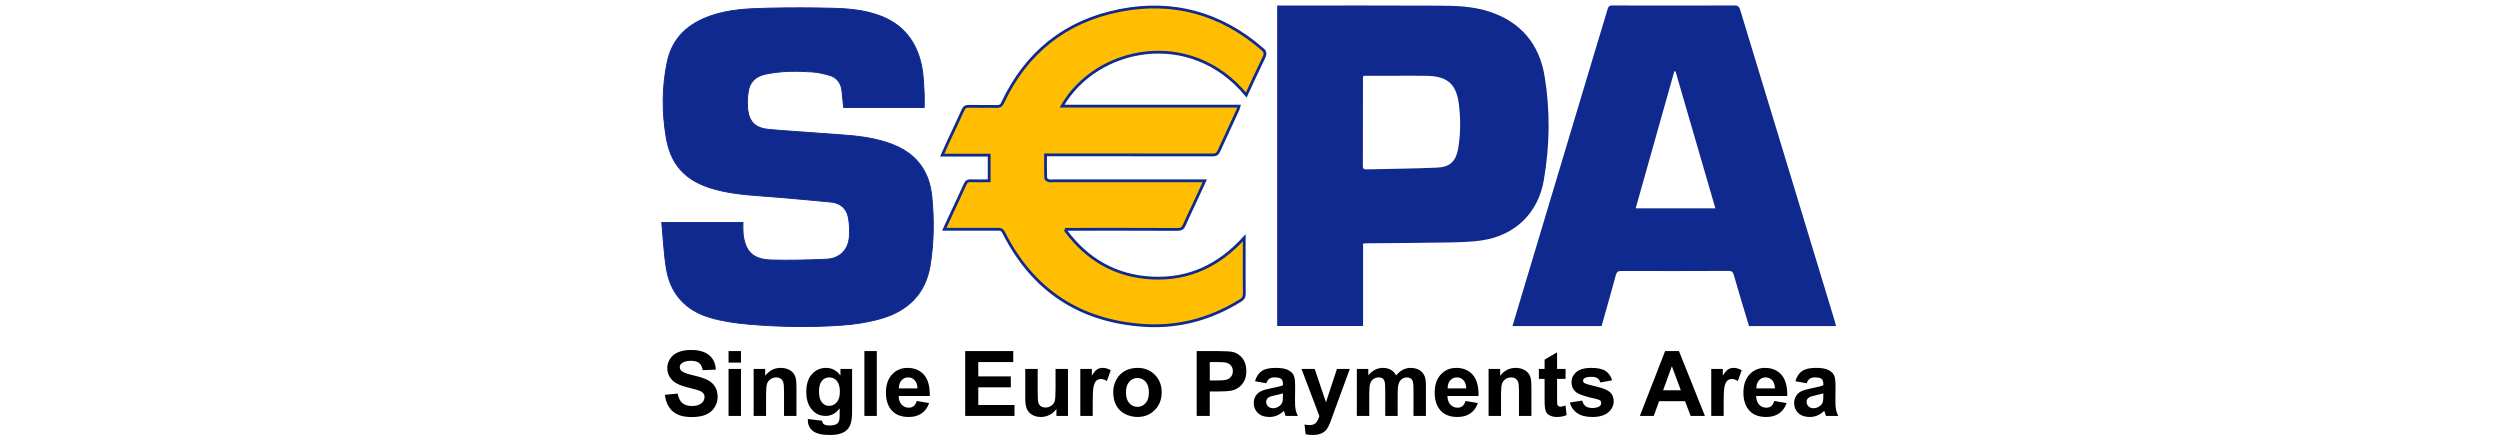
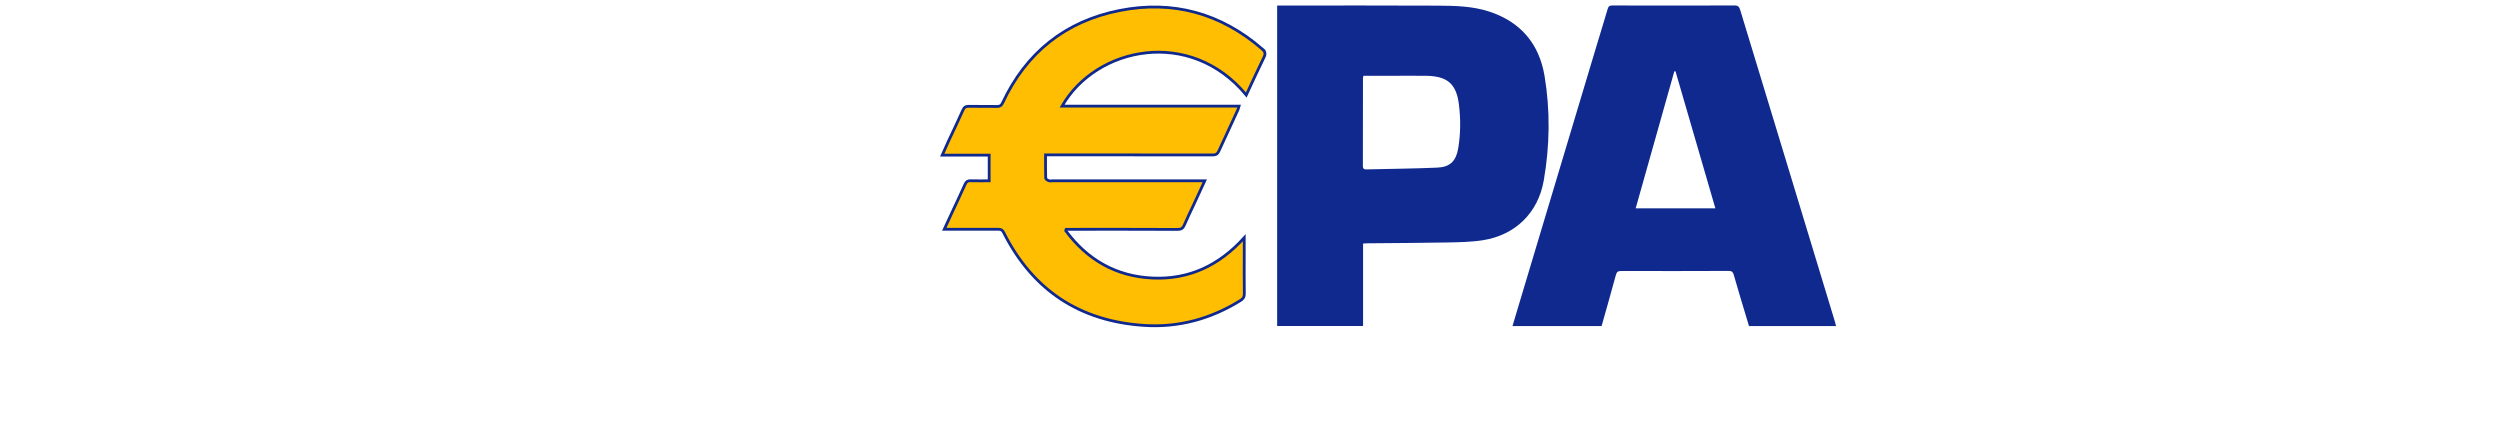
<svg xmlns="http://www.w3.org/2000/svg" height="435" viewBox="330.09 304.18 1259.82 465.82" width="2500">
  <g fill="#0f298f">
-     <path d="m330.09 542.43h86.97c0 3.61-.23 7.06.04 10.48 1.6 20.14 10.18 29.17 30.34 29.7 19.62.51 39.3.02 58.92-.85 14.77-.66 24-10.36 24.65-25.03.3-6.73.21-13.71-1.23-20.24-1.99-9.07-8.36-14.85-17.78-15.84-18.36-1.94-36.78-3.36-55.17-5.03-23.66-2.14-47.58-2.46-70.66-8.99-13.61-3.85-26.22-9.66-35.92-20.49-9.12-10.17-13.37-22.52-15.54-35.64-4.42-26.68-4.34-53.33 1.22-79.89 5.49-26.2 22.74-41.26 47-49.62 19.81-6.83 40.51-7.59 61.12-8.06 23.13-.52 46.29-.51 69.42.08 16.45.42 32.91 1.93 48.65 7.46 26.58 9.33 41.34 28.73 46.51 55.74 1.68 8.77 1.85 17.84 2.41 26.79.33 5.27.06 10.58.06 16.28h-86.26c-.6-6.08-1.1-12.01-1.8-17.92-.99-8.42-5.41-14.33-13.64-16.63-5.89-1.64-11.97-3.06-18.04-3.51-16.8-1.23-33.59-1.11-50.21 2.37-10.96 2.3-17.37 8.89-18.63 19.9-.71 6.23-1.11 12.7-.26 18.87 1.78 12.95 8.76 19.19 22.58 20.43 18.23 1.65 36.53 2.64 54.78 4.11 21.87 1.76 43.94 2.1 65.3 7.96 16.86 4.63 32.18 11.85 42.75 26.64 7.06 9.88 10.38 21.03 11.6 33.02 2.51 24.65 2.19 49.22-1.75 73.69-4.93 30.55-23.93 48.81-52.58 57.08-13.46 3.89-27.65 6.07-41.65 7.08-33.42 2.41-66.95 1.87-100.32-1.04-14.17-1.23-28.56-3.3-42.11-7.41-25.53-7.75-41.53-25.52-45.84-52.12-2.65-16.15-3.33-32.62-4.93-49.37z" stroke="#0f298f" stroke-miterlimit="10" />
    <path d="m1587.58 653.35h-93.23c-3.03-10.07-6.14-20.34-9.21-30.61-2.42-8.12-4.83-16.25-7.15-24.4-.76-2.66-1.91-4.05-5.09-4.04-38.49.15-76.97.19-115.46.07-3.57-.01-4.8 1.18-5.69 4.46-4.92 18.12-10.09 36.17-15.24 54.5h-95.42c2.22-7.46 4.4-14.85 6.62-22.23 28.18-93.9 56.35-187.8 84.54-281.7 3.58-11.94 7.34-23.83 10.8-35.8.81-2.8 2.09-3.56 4.89-3.55 43.65.1 87.31.14 130.96-.02 3.89-.01 5.06 1.66 6.03 4.84 16.54 54.54 33.17 109.06 49.75 163.59 17.21 56.6 34.39 113.21 51.57 169.83.46 1.56.83 3.16 1.33 5.06zm-129.24-126.08c-14.33-49.23-28.51-97.99-42.7-146.75-.43.03-.85.05-1.28.08-13.75 48.77-27.51 97.54-41.36 146.67zm-469.26-217.15h5.46c55.5 0 111-.2 166.49.11 18.61.1 37.32.47 55.33 6.41 33.62 11.07 53.36 34.6 59.08 68.95 6.19 37.2 5.6 74.72-.87 111.88-6.04 34.67-30.51 58.54-65.29 63.97-12.76 1.99-25.86 2.15-38.82 2.4-28.48.55-56.97.61-85.46.89-1.13.01-2.27.16-3.92.29v88.25h-92.01c.01-114.28.01-228.37.01-343.15zm92.43 75.22c-.32 1.25-.54 1.72-.54 2.19-.03 31.49-.01 62.98-.11 94.47-.01 3.04 1.42 3.63 3.98 3.57 25.29-.61 50.61-.78 75.88-1.9 13.63-.61 19.98-7.2 22.24-20.64 2.61-15.54 2.67-31.23.78-46.79-2.71-22.31-12.38-30.56-35.09-30.88-12.16-.17-24.33-.02-36.49-.02z" />
  </g>
  <path d="m972.96 356.54c-44.24-38.17-95.49-52.36-152.42-41.14-58.07 11.44-100.23 45.01-125.46 98.98-1.36 2.91-2.93 3.86-6.02 3.8-10-.17-20 .04-29.99-.13-3.22-.06-5.01.75-6.43 3.96-4.89 11.11-10.24 22.01-15.37 33.02-2.2 4.73-4.28 9.52-6.84 15.25h50.26v27.52c-6.8 0-13.42.14-20.04-.06-2.93-.09-4.44.9-5.65 3.6-4.54 10.18-9.36 20.23-14.06 30.34-2.71 5.82-5.4 11.65-8.35 18.03h6.25c17.16 0 34.33.05 51.49-.03 2.74-.01 4.4.56 5.8 3.34 31.29 62.21 82 95.39 151.27 99.68 36.76 2.27 70.87-7.22 102.23-26.65 3.05-1.89 4.35-3.8 4.29-7.46-.23-13.66-.1-27.33-.1-40.99v-18.84c-26.81 29.64-59.03 44.96-98.25 43.16-39.17-1.8-69.81-19.62-92.88-50.66.15-.51.31-1.02.46-1.53h5.74c37.83 0 75.66-.07 113.49.12 3.99.02 5.82-1.25 7.32-4.78 3.24-7.65 6.98-15.1 10.48-22.65 3.69-7.94 7.34-15.9 11.36-24.6h-6.17c-52.33-.01-104.65-.01-156.98-.02-1.33 0-2.81.35-3.96-.11-1.27-.51-3.17-1.74-3.2-2.7-.26-8.11-.15-16.24-.15-25h6.08c57.66.01 115.32-.01 172.98.12 3.37.01 5.11-1.11 6.45-4.04 6.76-14.83 13.67-29.6 20.49-44.41.44-.96.63-2.04 1.18-3.84h-189.5c36.64-63.82 137.52-84.35 197.25-11.9 6.46-13.85 12.46-27.18 18.92-40.27 1.97-4.07 1.36-6.24-1.97-9.11z" fill="#ffbe01" stroke="#0f298f" stroke-miterlimit="10" stroke-width="3" />
-   <path d="m333.46 726.97 13.64-1.33c.82 4.58 2.49 7.94 5 10.09s5.9 3.22 10.16 3.22c4.52 0 7.92-.96 10.21-2.87s3.43-4.14 3.43-6.7c0-1.64-.48-3.04-1.44-4.19s-2.65-2.16-5.04-3.01c-1.64-.57-5.38-1.58-11.23-3.03-7.52-1.86-12.79-4.15-15.82-6.87-4.26-3.82-6.39-8.48-6.39-13.97 0-3.54 1-6.84 3.01-9.92 2-3.08 4.89-5.42 8.67-7.03 3.77-1.61 8.33-2.42 13.66-2.42 8.71 0 15.27 1.91 19.68 5.73 4.4 3.82 6.72 8.92 6.94 15.3l-14.02.62c-.6-3.57-1.89-6.13-3.86-7.7-1.97-1.56-4.93-2.34-8.88-2.34-4.07 0-7.26.84-9.57 2.51-1.48 1.07-2.23 2.51-2.23 4.31 0 1.64.69 3.05 2.08 4.22 1.77 1.48 6.06 3.03 12.88 4.64s11.86 3.28 15.13 5 5.83 4.07 7.67 7.06c1.85 2.98 2.77 6.67 2.77 11.06 0 3.98-1.11 7.71-3.32 11.18s-5.34 6.06-9.38 7.74c-4.04 1.69-9.08 2.53-15.11 2.53-8.78 0-15.52-2.03-20.22-6.09s-7.51-9.97-8.42-17.74zm68.15-34.52v-12.31h13.31v12.31zm0 57.12v-50.3h13.31v50.3zm72.71 0h-13.31v-25.67c0-5.43-.28-8.94-.85-10.54s-1.49-2.83-2.77-3.72c-1.28-.88-2.82-1.33-4.62-1.33-2.31 0-4.37.63-6.2 1.89s-3.09 2.94-3.77 5.02-1.02 5.94-1.02 11.56v22.78h-13.31v-50.3h12.36v7.39c4.39-5.68 9.91-8.53 16.58-8.53 2.94 0 5.62.53 8.05 1.59s4.27 2.41 5.52 4.05 2.12 3.51 2.61 5.59.73 5.07.73 8.95zm12.26 3.31 15.2 1.85c.25 1.77.84 2.98 1.75 3.65 1.26.95 3.25 1.42 5.97 1.42 3.47 0 6.08-.52 7.81-1.56 1.17-.7 2.05-1.82 2.65-3.36.41-1.11.62-3.14.62-6.11v-7.34c-3.98 5.43-9 8.15-15.06 8.15-6.76 0-12.11-2.86-16.06-8.57-3.09-4.52-4.64-10.14-4.64-16.86 0-8.43 2.03-14.87 6.09-19.32s9.1-6.68 15.13-6.68c6.22 0 11.35 2.73 15.39 8.19v-7.06h12.46v45.14c0 5.94-.49 10.37-1.47 13.31s-2.35 5.24-4.12 6.92c-1.77 1.67-4.13 2.98-7.08 3.93s-6.69 1.42-11.2 1.42c-8.53 0-14.57-1.46-18.14-4.38s-5.35-6.62-5.35-11.11c.01-.46.02-1 .05-1.63zm11.89-29.51c0 5.34 1.03 9.24 3.1 11.72s4.62 3.72 7.65 3.72c3.25 0 6-1.27 8.24-3.81s3.36-6.31 3.36-11.3c0-5.21-1.07-9.08-3.22-11.6-2.15-2.53-4.86-3.79-8.15-3.79-3.19 0-5.82 1.24-7.89 3.72-2.06 2.48-3.09 6.26-3.09 11.34zm48.6 26.2v-69.43h13.31v69.43zm56.07-16.01 13.26 2.23c-1.71 4.86-4.4 8.57-8.08 11.11s-8.28 3.81-13.81 3.81c-8.75 0-15.22-2.86-19.42-8.57-3.32-4.58-4.97-10.36-4.97-17.34 0-8.34 2.18-14.86 6.54-19.58s9.87-7.08 16.53-7.08c7.48 0 13.39 2.47 17.71 7.41 4.33 4.94 6.39 12.51 6.2 22.71h-33.34c.09 3.95 1.17 7.02 3.22 9.21 2.05 2.2 4.61 3.29 7.67 3.29 2.08 0 3.84-.57 5.26-1.71s2.51-2.97 3.23-5.49zm.76-13.45c-.09-3.85-1.09-6.78-2.98-8.79-1.89-2-4.2-3.01-6.92-3.01-2.91 0-5.3 1.06-7.2 3.17-1.89 2.12-2.83 4.99-2.79 8.62h19.89zm51.11 29.46v-69.43h51.48v11.75h-37.46v15.39h34.86v11.7h-34.86v18.9h38.79v11.7h-52.81zm97.71 0v-7.53c-1.83 2.68-4.24 4.8-7.22 6.35s-6.13 2.32-9.45 2.32c-3.38 0-6.41-.74-9.09-2.23-2.68-1.48-4.63-3.57-5.83-6.25s-1.8-6.39-1.8-11.13v-31.83h13.31v23.11c0 7.07.24 11.41.73 13s1.38 2.86 2.68 3.79c1.29.93 2.94 1.4 4.93 1.4 2.27 0 4.31-.62 6.11-1.87s3.03-2.79 3.69-4.64.99-6.37.99-13.57v-21.22h13.31v50.3zm38.88 0h-13.31v-50.3h12.36v7.15c2.12-3.38 4.02-5.6 5.71-6.68 1.69-1.07 3.61-1.61 5.75-1.61 3.03 0 5.95.84 8.76 2.51l-4.12 11.6c-2.24-1.45-4.33-2.18-6.25-2.18-1.86 0-3.44.51-4.74 1.54-1.29 1.03-2.31 2.88-3.05 5.57-.74 2.68-1.11 8.3-1.11 16.86zm21.93-25.87c0-4.42 1.09-8.7 3.27-12.83s5.26-7.29 9.26-9.47c3.99-2.18 8.45-3.27 13.38-3.27 7.61 0 13.85 2.47 18.71 7.41s7.29 11.19 7.29 18.73c0 7.61-2.46 13.92-7.37 18.92s-11.09 7.51-18.54 7.51c-4.61 0-9.01-1.04-13.19-3.13-4.18-2.08-7.36-5.14-9.54-9.17-2.18-4.01-3.27-8.92-3.27-14.7zm13.64.71c0 4.99 1.18 8.81 3.55 11.46s5.29 3.98 8.76 3.98 6.39-1.33 8.74-3.98 3.53-6.5 3.53-11.56c0-4.93-1.18-8.71-3.53-11.37-2.35-2.65-5.27-3.98-8.74-3.98s-6.39 1.33-8.76 3.98-3.55 6.49-3.55 11.47zm75.73 25.16v-69.43h22.5c8.53 0 14.08.35 16.67 1.04 3.98 1.04 7.31 3.31 9.99 6.8s4.03 8 4.03 13.52c0 4.26-.77 7.85-2.32 10.75-1.55 2.91-3.51 5.19-5.9 6.84-2.38 1.66-4.81 2.76-7.27 3.29-3.35.66-8.19 1-14.54 1h-9.14v26.19zm14.02-57.69v19.7h7.67c5.53 0 9.22-.36 11.08-1.09s3.32-1.86 4.38-3.41 1.59-3.35 1.59-5.4c0-2.53-.74-4.61-2.23-6.25-1.48-1.64-3.36-2.67-5.64-3.08-1.67-.32-5.04-.47-10.09-.47zm60.54 22.73-12.08-2.18c1.36-4.86 3.7-8.46 7.01-10.8 3.32-2.34 8.24-3.5 14.78-3.5 5.94 0 10.36.7 13.26 2.11s4.95 3.19 6.13 5.35 1.78 6.13 1.78 11.91l-.14 15.54c0 4.42.21 7.68.64 9.78s1.22 4.35 2.39 6.75h-13.17c-.35-.88-.78-2.19-1.28-3.93-.22-.79-.38-1.31-.47-1.56-2.27 2.21-4.71 3.87-7.29 4.97-2.59 1.11-5.35 1.66-8.29 1.66-5.18 0-9.26-1.4-12.24-4.21s-4.48-6.36-4.48-10.66c0-2.84.68-5.38 2.04-7.6 1.36-2.23 3.26-3.93 5.71-5.12 2.45-1.18 5.97-2.22 10.59-3.1 6.22-1.17 10.53-2.26 12.93-3.27v-1.33c0-2.56-.63-4.38-1.89-5.47s-3.65-1.63-7.15-1.63c-2.37 0-4.21.47-5.54 1.4-1.35.92-2.42 2.56-3.24 4.89zm17.8 10.8c-1.71.57-4.4 1.25-8.1 2.04-3.69.79-6.11 1.56-7.25 2.32-1.74 1.23-2.61 2.79-2.61 4.69 0 1.86.7 3.47 2.08 4.83s3.16 2.04 5.3 2.04c2.4 0 4.69-.79 6.87-2.37 1.61-1.2 2.67-2.67 3.17-4.4.35-1.14.52-3.3.52-6.49v-2.66zm19.9-26.14h14.16l12.03 35.71 11.75-35.71h13.78l-17.76 48.41-3.17 8.76c-1.17 2.94-2.28 5.18-3.34 6.73s-2.27 2.8-3.65 3.76c-1.37.96-3.06 1.71-5.07 2.25s-4.27.81-6.8.81c-2.56 0-5.07-.27-7.53-.81l-1.18-10.42c2.08.41 3.96.62 5.63.62 3.1 0 5.38-.91 6.87-2.72 1.48-1.82 2.62-4.13 3.41-6.94zm59.25 0h12.27v6.87c4.39-5.34 9.62-8 15.68-8 3.22 0 6.02.66 8.38 1.99 2.37 1.33 4.31 3.33 5.83 6.02 2.21-2.68 4.59-4.69 7.15-6.02s5.29-1.99 8.19-1.99c3.7 0 6.82.75 9.38 2.25s4.47 3.7 5.73 6.61c.92 2.15 1.37 5.62 1.37 10.42v32.16h-13.31v-28.75c0-4.99-.46-8.21-1.37-9.66-1.23-1.89-3.13-2.84-5.68-2.84-1.86 0-3.62.57-5.26 1.71s-2.83 2.8-3.55 5c-.73 2.2-1.09 5.66-1.09 10.4v24.16h-13.31v-27.6c0-4.89-.24-8.05-.71-9.47s-1.21-2.48-2.2-3.17-2.35-1.04-4.05-1.04c-2.05 0-3.9.55-5.54 1.66s-2.82 2.7-3.53 4.78-1.07 5.54-1.07 10.37v24.44h-13.31zm116.37 34.29 13.26 2.23c-1.71 4.86-4.4 8.57-8.08 11.11s-8.28 3.81-13.81 3.81c-8.75 0-15.22-2.86-19.42-8.57-3.32-4.58-4.97-10.36-4.97-17.34 0-8.34 2.18-14.86 6.54-19.58s9.87-7.08 16.53-7.08c7.48 0 13.39 2.47 17.71 7.41s6.39 12.51 6.2 22.71h-33.34c.1 3.95 1.17 7.02 3.22 9.21 2.05 2.2 4.61 3.29 7.67 3.29 2.08 0 3.84-.57 5.26-1.71 1.43-1.14 2.5-2.97 3.23-5.49zm.76-13.45c-.1-3.85-1.09-6.78-2.98-8.79-1.89-2-4.2-3.01-6.92-3.01-2.9 0-5.3 1.06-7.2 3.17-1.89 2.12-2.83 4.99-2.79 8.62h19.89zm69.81 29.46h-13.31v-25.67c0-5.43-.28-8.94-.85-10.54s-1.49-2.83-2.77-3.72c-1.28-.88-2.82-1.33-4.62-1.33-2.31 0-4.38.63-6.21 1.89s-3.09 2.94-3.77 5.02-1.02 5.94-1.02 11.56v22.78h-13.31v-50.3h12.36v7.39c4.39-5.68 9.91-8.53 16.58-8.53 2.94 0 5.62.53 8.05 1.59s4.27 2.41 5.52 4.05 2.12 3.51 2.61 5.59.73 5.07.73 8.95v31.27zm36.57-50.3v10.61h-9.09v20.27c0 4.11.09 6.5.26 7.18s.57 1.24 1.18 1.68c.62.44 1.37.66 2.25.66 1.23 0 3.02-.43 5.35-1.28l1.14 10.33c-3.09 1.33-6.6 1.99-10.51 1.99-2.4 0-4.56-.4-6.49-1.21-1.93-.8-3.34-1.85-4.24-3.13s-1.52-3.01-1.87-5.19c-.28-1.55-.43-4.67-.43-9.38v-21.93h-6.11v-10.61h6.11v-9.99l13.36-7.77v17.76h9.09zm4.54 35.94 13.36-2.04c.57 2.59 1.72 4.55 3.46 5.9 1.73 1.34 4.17 2.01 7.29 2.01 3.44 0 6.03-.63 7.77-1.89 1.17-.88 1.75-2.07 1.75-3.55 0-1.01-.32-1.85-.95-2.51-.66-.63-2.15-1.21-4.45-1.75-10.74-2.37-17.54-4.53-20.41-6.49-3.98-2.72-5.97-6.49-5.97-11.32 0-4.36 1.72-8.02 5.16-10.99s8.78-4.45 16.01-4.45c6.88 0 12 1.12 15.35 3.36s5.65 5.56 6.92 9.95l-12.55 2.32c-.54-1.96-1.56-3.46-3.06-4.5s-3.64-1.56-6.42-1.56c-3.51 0-6.02.49-7.53 1.47-1.01.69-1.52 1.59-1.52 2.7 0 .95.44 1.75 1.33 2.42 1.2.88 5.34 2.13 12.43 3.74s12.04 3.58 14.85 5.92c2.78 2.37 4.17 5.67 4.17 9.9 0 4.61-1.93 8.57-5.78 11.89-3.85 3.31-9.55 4.97-17.1 4.97-6.85 0-12.28-1.39-16.27-4.17s-6.61-6.56-7.84-11.33zm144.7 14.36h-15.25l-6.06-15.77h-27.75l-5.73 15.77h-14.87l27.04-69.43h14.82zm-25.82-27.48-9.57-25.77-9.38 25.77zm45.9 27.48h-13.31v-50.3h12.36v7.15c2.12-3.38 4.02-5.6 5.71-6.68 1.69-1.07 3.61-1.61 5.76-1.61 3.03 0 5.95.84 8.76 2.51l-4.12 11.6c-2.24-1.45-4.33-2.18-6.25-2.18-1.86 0-3.44.51-4.74 1.54-1.29 1.03-2.31 2.88-3.05 5.57-.74 2.68-1.11 8.3-1.11 16.86v15.54zm54.14-16.01 13.26 2.23c-1.71 4.86-4.4 8.57-8.08 11.11s-8.28 3.81-13.81 3.81c-8.75 0-15.22-2.86-19.42-8.57-3.32-4.58-4.97-10.36-4.97-17.34 0-8.34 2.18-14.86 6.54-19.58s9.87-7.08 16.53-7.08c7.48 0 13.39 2.47 17.71 7.41s6.39 12.51 6.2 22.71h-33.34c.1 3.95 1.17 7.02 3.22 9.21 2.05 2.2 4.61 3.29 7.67 3.29 2.08 0 3.84-.57 5.26-1.71s2.5-2.97 3.23-5.49zm.75-13.45c-.1-3.85-1.09-6.78-2.98-8.79-1.89-2-4.2-3.01-6.92-3.01-2.9 0-5.3 1.06-7.2 3.17-1.89 2.12-2.83 4.99-2.79 8.62h19.89zm34.01-5.5-12.08-2.18c1.36-4.86 3.69-8.46 7.01-10.8 3.31-2.34 8.24-3.5 14.78-3.5 5.94 0 10.36.7 13.26 2.11s4.95 3.19 6.13 5.35 1.78 6.13 1.78 11.91l-.14 15.54c0 4.42.21 7.68.64 9.78s1.22 4.35 2.39 6.75h-13.17c-.35-.88-.77-2.19-1.28-3.93-.22-.79-.38-1.31-.47-1.56-2.27 2.21-4.71 3.87-7.29 4.97-2.59 1.11-5.35 1.66-8.29 1.66-5.18 0-9.26-1.4-12.24-4.21s-4.48-6.36-4.48-10.66c0-2.84.68-5.38 2.04-7.6 1.36-2.23 3.26-3.93 5.71-5.12 2.45-1.18 5.98-2.22 10.59-3.1 6.22-1.17 10.53-2.26 12.93-3.27v-1.33c0-2.56-.63-4.38-1.89-5.47s-3.65-1.63-7.15-1.63c-2.37 0-4.22.47-5.54 1.4-1.35.92-2.42 2.56-3.24 4.89zm17.81 10.8c-1.71.57-4.4 1.25-8.1 2.04s-6.11 1.56-7.25 2.32c-1.74 1.23-2.6 2.79-2.6 4.69 0 1.86.69 3.47 2.08 4.83s3.16 2.04 5.3 2.04c2.4 0 4.69-.79 6.87-2.37 1.61-1.2 2.67-2.67 3.17-4.4.35-1.14.52-3.3.52-6.49v-2.66z" />
</svg>